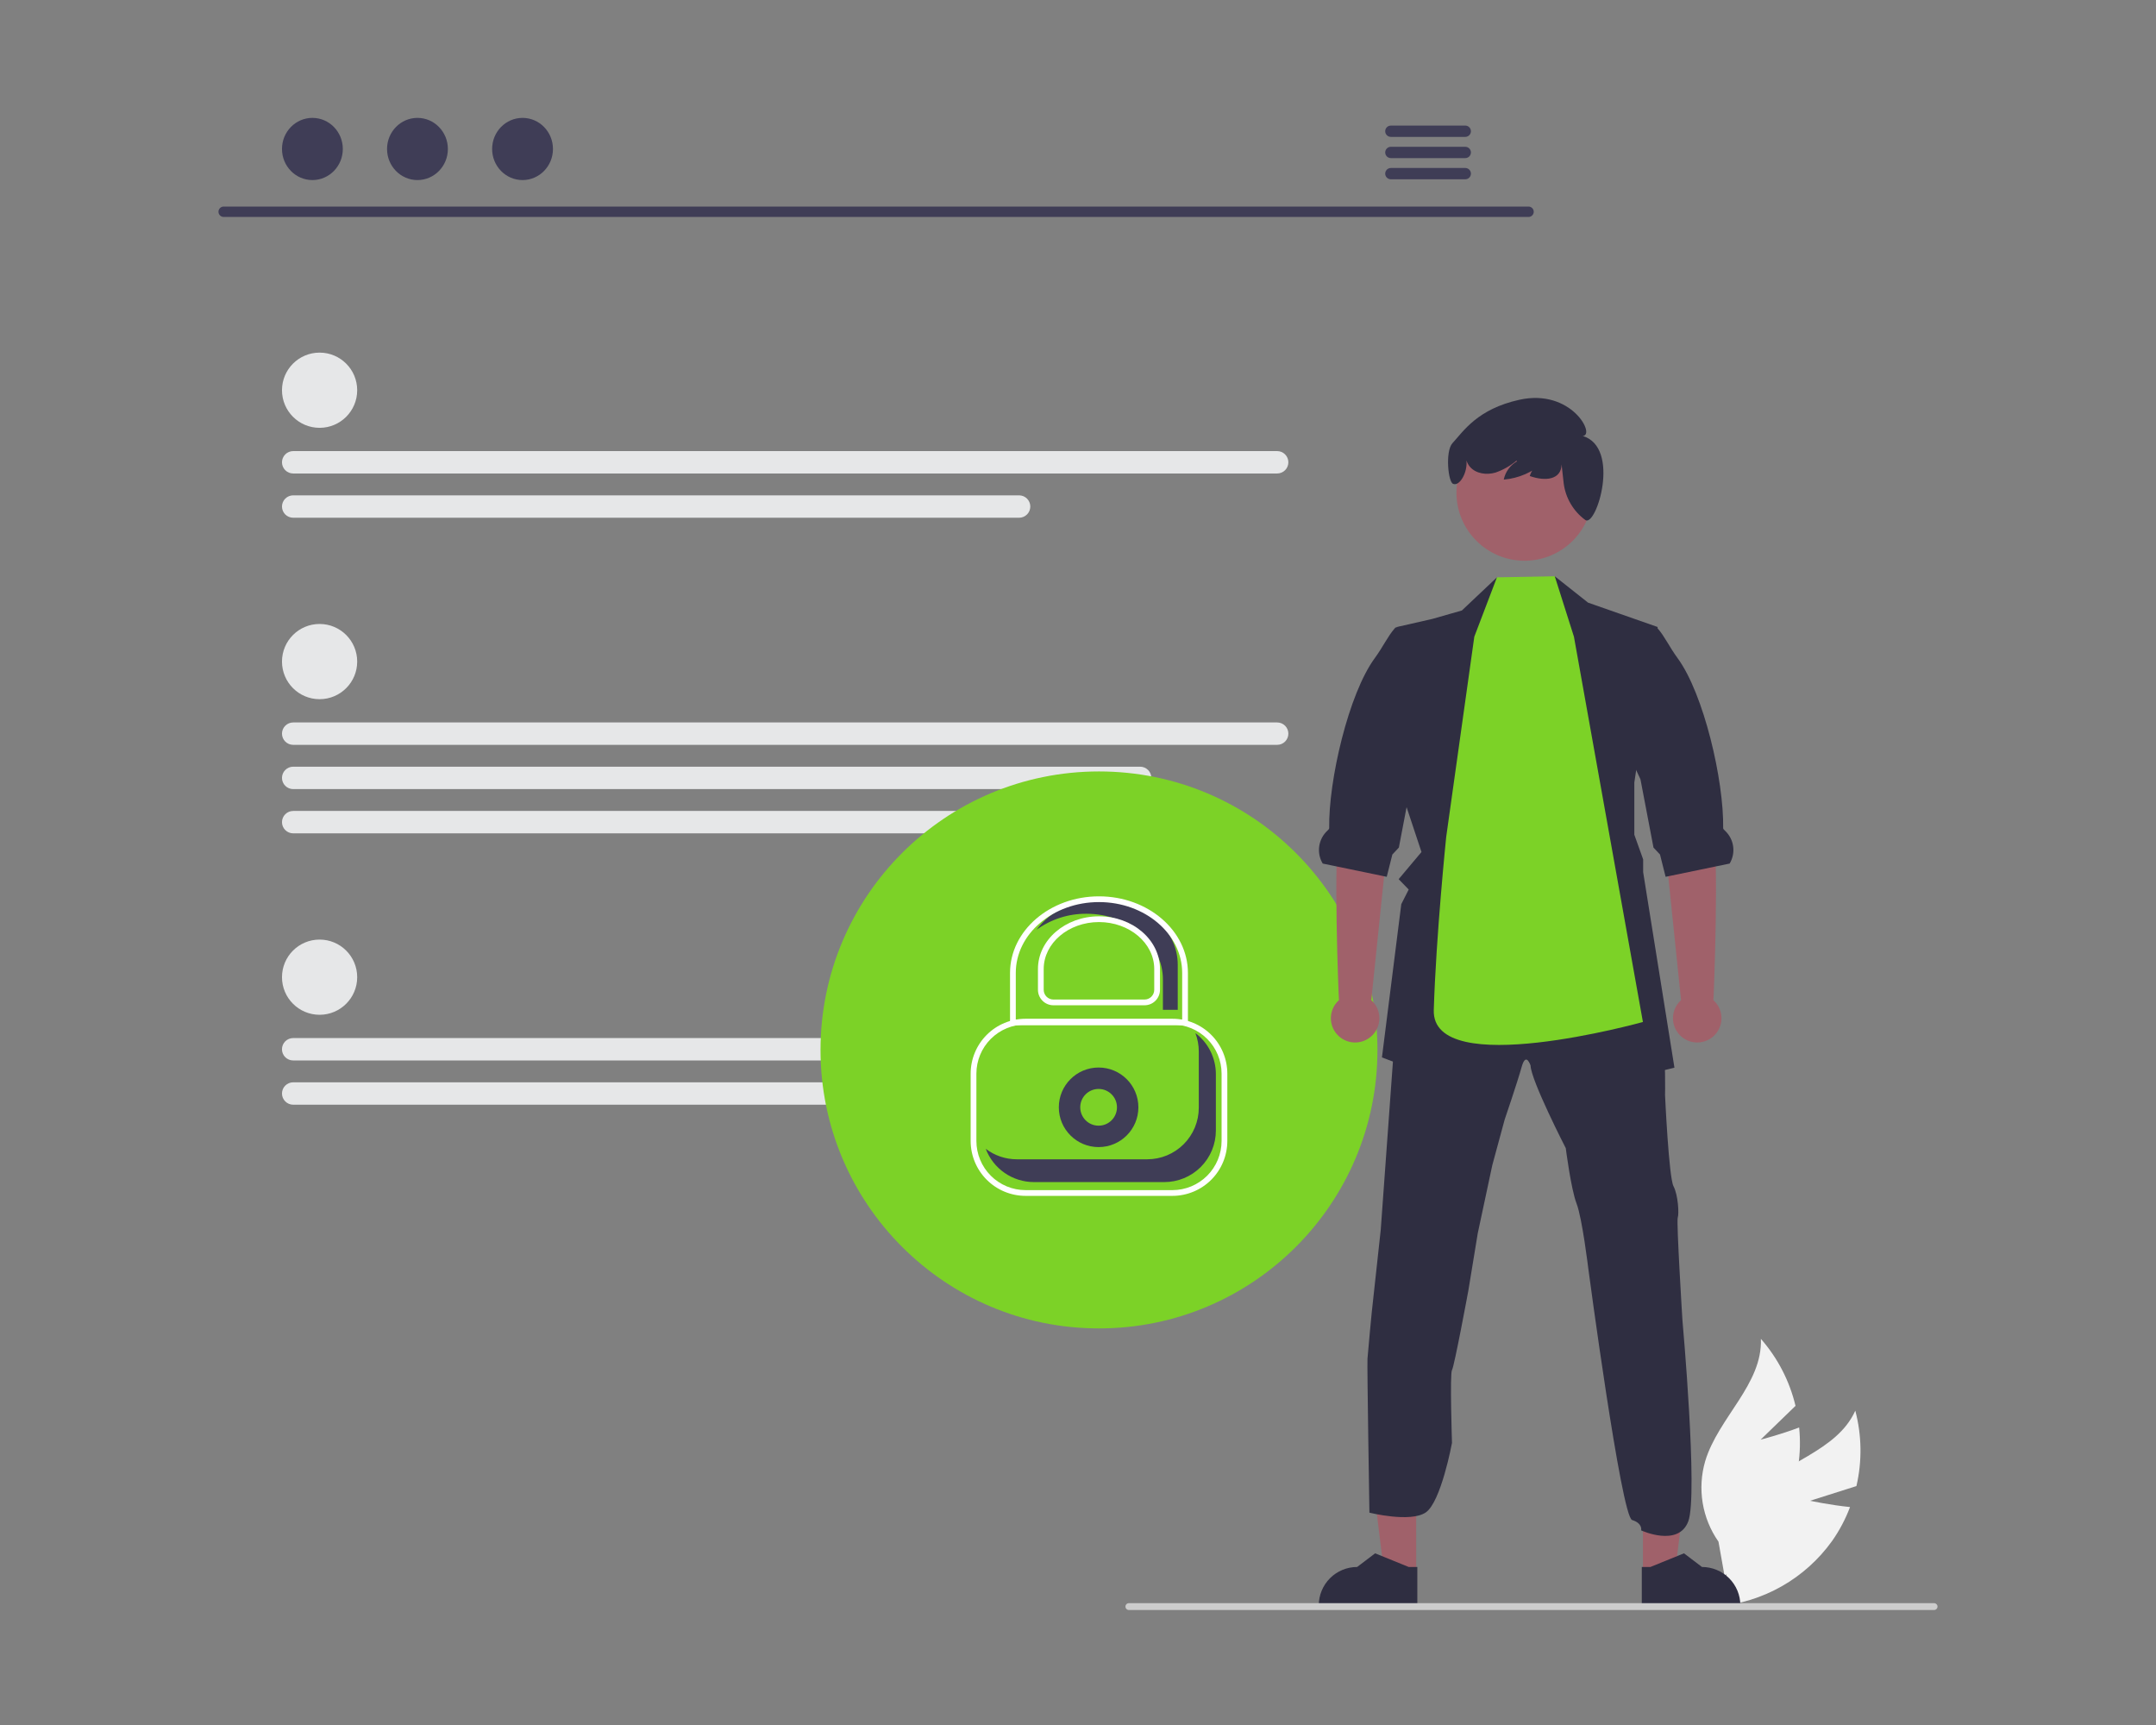
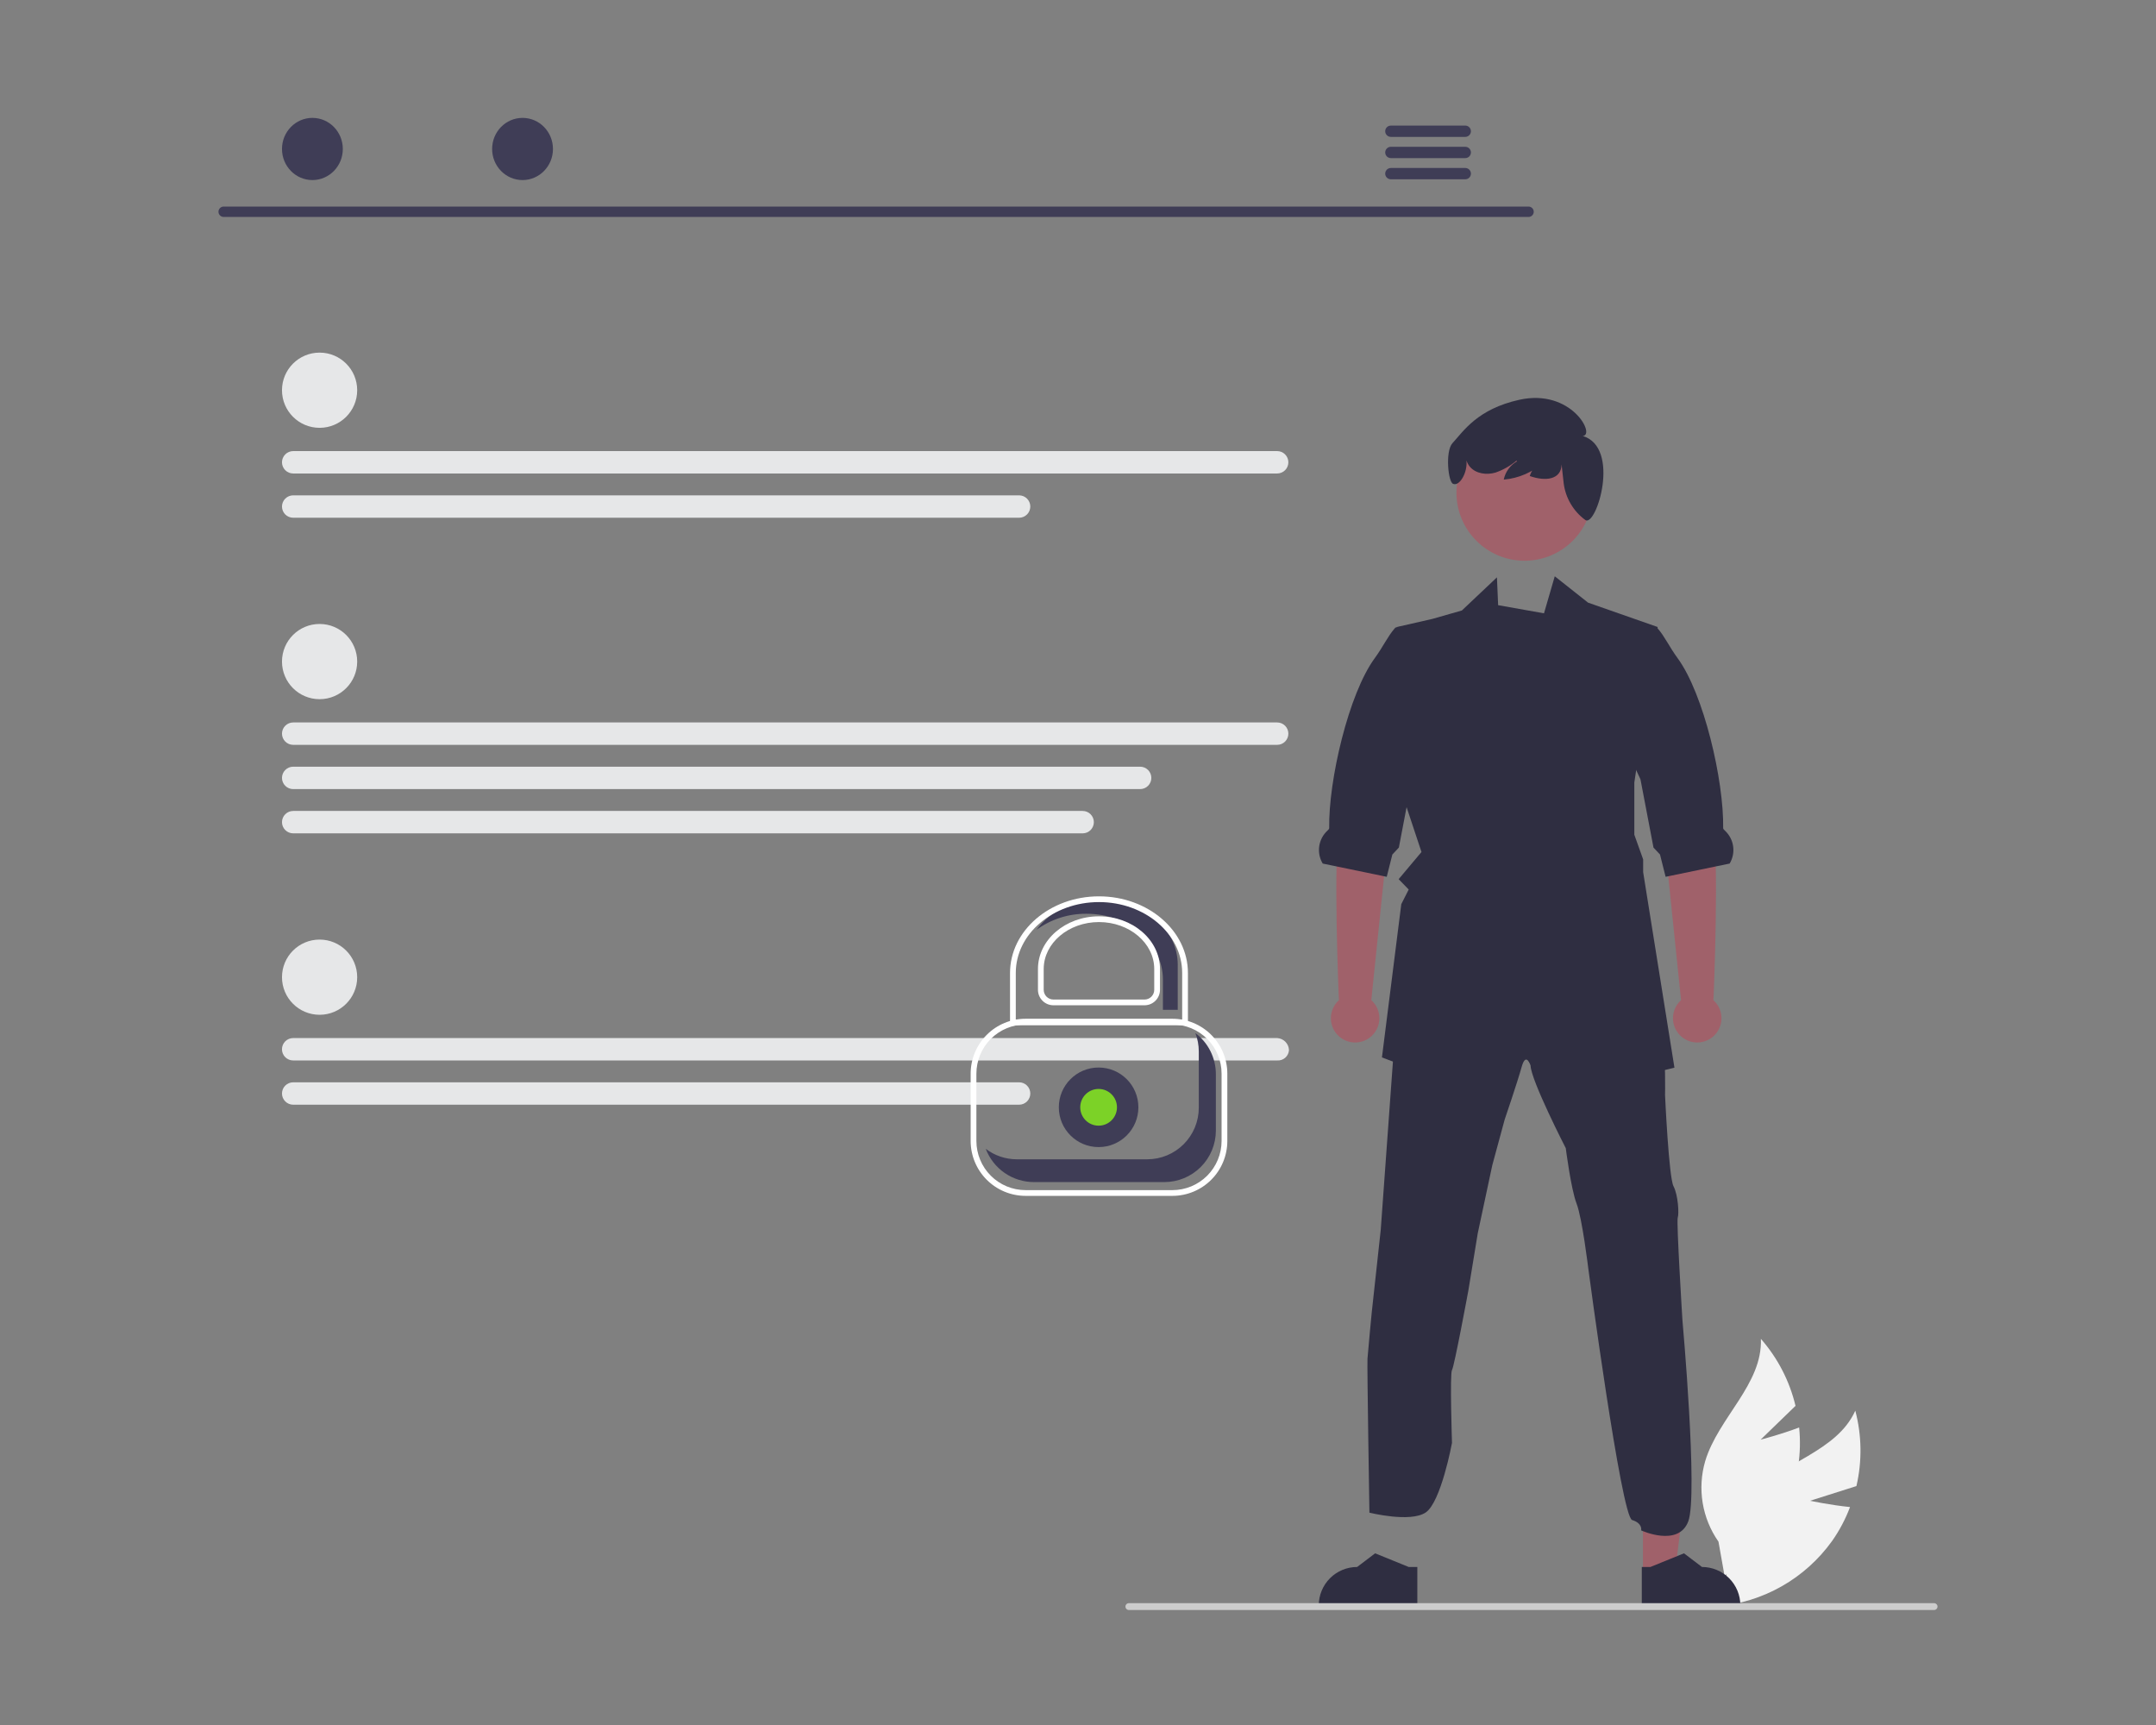
<svg xmlns="http://www.w3.org/2000/svg" width="750" height="600" viewBox="0 0 750 600" fill="none">
  <rect x="0" y="0" width="750" height="600" fill="#808080" stroke="none" />
  <g clip-path="url(#clip0_417_78581)">
    <path d="M629.679 522.006L645.787 516.896C647.795 508.252 647.662 499.248 645.399 490.666C638.928 505.055 619.941 508.58 609.123 520.064C605.776 523.672 603.284 527.987 601.832 532.688C600.38 537.39 600.004 542.358 600.733 547.224L597.344 558.72C605.259 558.044 612.934 555.66 619.839 551.732C626.744 547.805 632.716 542.427 637.342 535.969C639.902 532.321 641.992 528.365 643.563 524.194C636.693 523.506 629.679 522.006 629.679 522.006Z" fill="#F2F2F2" />
    <path d="M612.46 500.749L624.599 488.992C622.54 480.359 618.405 472.36 612.552 465.688C613.178 481.452 597.756 493.074 593.195 508.178C591.809 512.899 591.503 517.872 592.3 522.728C593.097 527.584 594.977 532.198 597.8 536.229L599.894 548.029C606.677 543.894 612.482 538.338 616.911 531.743C621.34 525.148 624.286 517.672 625.547 509.829C626.21 505.422 626.316 500.949 625.862 496.515C619.407 498.963 612.46 500.749 612.46 500.749Z" fill="#F2F2F2" />
    <path d="M531.77 75.46H77.768C77.295 75.45 76.846 75.256 76.516 74.918C76.185 74.581 76 74.127 76 73.655C76 73.183 76.185 72.729 76.516 72.392C76.846 72.054 77.295 71.86 77.768 71.85H531.77C532.242 71.86 532.692 72.054 533.022 72.392C533.353 72.729 533.538 73.183 533.538 73.655C533.538 74.127 533.353 74.581 533.022 74.918C532.692 75.256 532.242 75.45 531.77 75.46Z" fill="#3F3D56" />
    <path d="M108.674 62.632C114.518 62.632 119.255 57.789 119.255 51.816C119.255 45.842 114.518 41 108.674 41C102.831 41 98.094 45.842 98.094 51.816C98.094 57.789 102.831 62.632 108.674 62.632Z" fill="#3F3D56" />
-     <path d="M145.221 62.632C151.065 62.632 155.802 57.789 155.802 51.816C155.802 45.842 151.065 41 145.221 41C139.378 41 134.641 45.842 134.641 51.816C134.641 57.789 139.378 62.632 145.221 62.632Z" fill="#3F3D56" />
    <path d="M181.776 62.632C187.62 62.632 192.357 57.789 192.357 51.816C192.357 45.842 187.62 41 181.776 41C175.932 41 171.195 45.842 171.195 51.816C171.195 57.789 175.932 62.632 181.776 62.632Z" fill="#3F3D56" />
    <path d="M509.759 43.681H483.794C483.28 43.691 482.79 43.903 482.429 44.27C482.069 44.638 481.867 45.132 481.867 45.647C481.867 46.161 482.069 46.655 482.429 47.023C482.79 47.391 483.28 47.602 483.794 47.612H509.759C510.273 47.602 510.764 47.391 511.124 47.023C511.484 46.655 511.686 46.161 511.686 45.647C511.686 45.132 511.484 44.638 511.124 44.27C510.764 43.903 510.273 43.691 509.759 43.681Z" fill="#3F3D56" />
    <path d="M509.759 51.06H483.795C483.28 51.07 482.79 51.281 482.429 51.649C482.069 52.017 481.867 52.511 481.867 53.025C481.867 53.54 482.069 54.034 482.429 54.402C482.79 54.77 483.28 54.981 483.795 54.991H509.759C510.274 54.981 510.764 54.77 511.124 54.402C511.485 54.034 511.686 53.54 511.686 53.025C511.686 52.511 511.485 52.017 511.124 51.649C510.764 51.281 510.274 51.07 509.759 51.06Z" fill="#3F3D56" />
    <path d="M509.759 58.43H483.795C483.28 58.44 482.79 58.651 482.429 59.019C482.069 59.387 481.867 59.881 481.867 60.395C481.867 60.91 482.069 61.404 482.429 61.772C482.79 62.14 483.28 62.351 483.795 62.361H509.759C510.274 62.351 510.764 62.14 511.124 61.772C511.485 61.404 511.686 60.91 511.686 60.395C511.686 59.881 511.485 59.387 511.124 59.019C510.764 58.651 510.274 58.44 509.759 58.43Z" fill="#3F3D56" />
    <path d="M111.175 148.809C118.399 148.809 124.256 142.953 124.256 135.729C124.256 128.505 118.399 122.648 111.175 122.648C103.95 122.648 98.094 128.505 98.094 135.729C98.094 142.953 103.95 148.809 111.175 148.809Z" fill="#E6E7E8" />
    <path d="M444.284 164.692H101.989C100.956 164.692 99.965 164.282 99.235 163.552C98.504 162.821 98.094 161.83 98.094 160.797C98.094 159.764 98.504 158.774 99.235 158.043C99.965 157.313 100.956 156.902 101.989 156.902H444.284C445.317 156.902 446.308 157.313 447.038 158.043C447.769 158.774 448.179 159.764 448.179 160.797C448.179 161.83 447.769 162.821 447.038 163.552C446.308 164.282 445.317 164.692 444.284 164.692Z" fill="#E6E7E8" />
    <path d="M354.511 180.083H101.989C100.956 180.083 99.965 179.673 99.235 178.942C98.504 178.212 98.094 177.221 98.094 176.188C98.094 175.155 98.504 174.164 99.235 173.434C99.965 172.703 100.956 172.293 101.989 172.293H354.511C355.544 172.293 356.535 172.703 357.266 173.434C357.996 174.164 358.407 175.155 358.407 176.188C358.407 177.221 357.996 178.212 357.266 178.942C356.535 179.673 355.544 180.083 354.511 180.083Z" fill="#E6E7E8" />
    <path d="M111.175 352.969C118.399 352.969 124.256 347.113 124.256 339.889C124.256 332.665 118.399 326.809 111.175 326.809C103.95 326.809 98.094 332.665 98.094 339.889C98.094 347.113 103.95 352.969 111.175 352.969Z" fill="#E6E7E8" />
    <path d="M444.283 368.853H101.987C101.475 368.854 100.968 368.754 100.495 368.559C100.022 368.363 99.591 368.077 99.229 367.715C98.867 367.353 98.579 366.923 98.383 366.45C98.187 365.978 98.086 365.471 98.086 364.959C98.086 364.446 98.187 363.939 98.383 363.467C98.579 362.994 98.867 362.564 99.229 362.202C99.591 361.84 100.022 361.554 100.495 361.358C100.968 361.163 101.475 361.063 101.987 361.063H444.283C445.368 361.124 446.391 361.588 447.152 362.364C447.913 363.14 448.356 364.173 448.394 365.259C448.362 365.766 448.23 366.261 448.006 366.716C447.781 367.172 447.469 367.578 447.087 367.912C446.705 368.247 446.26 368.502 445.779 368.663C445.297 368.825 444.789 368.889 444.283 368.853Z" fill="#E6E7E8" />
    <path d="M354.511 384.245H101.989C100.956 384.245 99.965 383.834 99.235 383.104C98.504 382.373 98.094 381.382 98.094 380.349C98.094 379.316 98.504 378.325 99.235 377.595C99.965 376.864 100.956 376.454 101.989 376.454H354.511C355.544 376.454 356.535 376.864 357.266 377.595C357.996 378.325 358.407 379.316 358.407 380.349C358.407 381.382 357.996 382.373 357.266 383.104C356.535 383.834 355.544 384.245 354.511 384.245Z" fill="#E6E7E8" />
    <path d="M111.175 243.194C118.399 243.194 124.256 237.337 124.256 230.113C124.256 222.889 118.399 217.033 111.175 217.033C103.95 217.033 98.094 222.889 98.094 230.113C98.094 237.337 103.95 243.194 111.175 243.194Z" fill="#E6E7E8" />
    <path d="M444.284 259.077H101.989C100.956 259.077 99.965 258.667 99.235 257.936C98.504 257.206 98.094 256.215 98.094 255.182C98.094 254.149 98.504 253.158 99.235 252.428C99.965 251.697 100.956 251.287 101.989 251.287H444.284C445.317 251.287 446.308 251.697 447.038 252.428C447.769 253.158 448.179 254.149 448.179 255.182C448.179 256.215 447.769 257.206 447.038 257.936C446.308 258.667 445.317 259.077 444.284 259.077Z" fill="#E6E7E8" />
    <path d="M396.617 274.468H101.989C100.956 274.468 99.965 274.058 99.235 273.327C98.504 272.597 98.094 271.606 98.094 270.573C98.094 269.54 98.504 268.549 99.235 267.819C99.965 267.088 100.956 266.678 101.989 266.678H396.617C397.65 266.678 398.641 267.088 399.372 267.819C400.102 268.549 400.513 269.54 400.513 270.573C400.513 271.606 400.102 272.597 399.372 273.327C398.641 274.058 397.65 274.468 396.617 274.468Z" fill="#E6E7E8" />
    <path d="M376.62 289.86H101.989C100.956 289.86 99.965 289.449 99.235 288.719C98.504 287.988 98.094 286.998 98.094 285.965C98.094 284.931 98.504 283.941 99.235 283.21C99.965 282.48 100.956 282.069 101.989 282.069H376.62C377.653 282.069 378.644 282.48 379.375 283.21C380.105 283.941 380.515 284.931 380.515 285.965C380.515 286.998 380.105 287.988 379.375 288.719C378.644 289.449 377.653 289.86 376.62 289.86Z" fill="#E6E7E8" />
-     <path d="M382.301 462.058C435.802 462.058 479.173 418.69 479.173 365.192C479.173 311.695 435.802 268.327 382.301 268.327C328.801 268.327 285.43 311.695 285.43 365.192C285.43 418.69 328.801 462.058 382.301 462.058Z" fill="#7CD227" />
    <path d="M382.167 398.988C389.81 398.988 396.006 392.793 396.006 385.15C396.006 377.508 389.81 371.312 382.167 371.312C374.524 371.312 368.328 377.508 368.328 385.15C368.328 392.793 374.524 398.988 382.167 398.988Z" fill="#3F3D56" />
    <path d="M382.168 391.537C385.696 391.537 388.556 388.678 388.556 385.15C388.556 381.623 385.696 378.764 382.168 378.764C378.641 378.764 375.781 381.623 375.781 385.15C375.781 388.678 378.641 391.537 382.168 391.537Z" fill="#7CD227" />
    <path d="M407.857 415.955H356.746C351.685 415.949 346.833 413.936 343.254 410.358C339.675 406.78 337.662 401.928 337.656 396.867V373.435C337.662 368.374 339.675 363.522 343.254 359.944C346.832 356.365 351.685 354.352 356.746 354.347H407.857C412.918 354.353 417.77 356.366 421.348 359.944C424.927 363.522 426.94 368.374 426.946 373.435V396.867C426.94 401.928 424.927 406.78 421.348 410.358C417.77 413.936 412.918 415.949 407.857 415.955ZM356.746 356.345C352.214 356.35 347.87 358.153 344.666 361.356C341.462 364.56 339.66 368.904 339.655 373.435V396.867C339.66 401.398 341.462 405.742 344.666 408.945C347.87 412.149 352.215 413.951 356.746 413.956H407.857C412.388 413.951 416.732 412.149 419.936 408.945C423.14 405.742 424.942 401.398 424.947 396.867V373.435C424.942 368.904 423.14 364.56 419.936 361.356C416.732 358.153 412.388 356.35 407.857 356.345L356.746 356.345Z" fill="white" />
    <path d="M353.719 403.234H399.085C401.44 403.234 403.772 402.771 405.947 401.87C408.123 400.969 410.099 399.648 411.764 397.983C413.429 396.318 414.75 394.341 415.651 392.166C416.552 389.991 417.016 387.659 417.016 385.305V365.695C417.013 363.52 416.612 361.365 415.833 359.334C418.047 361 419.843 363.158 421.079 365.637C422.316 368.116 422.96 370.849 422.96 373.619V393.229C422.96 395.583 422.496 397.915 421.595 400.09C420.694 402.266 419.373 404.242 417.708 405.907C416.043 407.572 414.066 408.893 411.891 409.794C409.715 410.695 407.383 411.159 405.029 411.159H359.662C356.027 411.157 352.477 410.049 349.486 407.983C346.495 405.916 344.203 402.989 342.914 399.59C346.019 401.955 349.815 403.235 353.719 403.234Z" fill="#3F3D56" />
-     <path d="M492.646 547.185L481.499 547.184L476.195 504.188L492.649 504.189L492.646 547.185Z" fill="#A0616A" />
    <path d="M493.039 558.813L458.758 558.812V558.378C458.758 554.84 460.164 551.446 462.666 548.944C465.169 546.442 468.562 545.037 472.101 545.036L478.364 540.286L490.047 545.037L493.039 545.037L493.039 558.813Z" fill="#2F2E41" />
    <path d="M571.518 547.185L582.666 547.184L587.969 504.188L571.516 504.189L571.518 547.185Z" fill="#A0616A" />
    <path d="M571.126 558.813L605.407 558.812V558.378C605.406 554.84 604 551.446 601.498 548.944C598.996 546.442 595.602 545.037 592.063 545.036L585.801 540.286L574.118 545.037L571.125 545.037L571.126 558.813Z" fill="#2F2E41" />
    <path d="M475.701 472.592C475.866 470.139 477.175 456.571 477.175 456.571L480.31 427.796L485.837 351.522L486.197 346.529L515.146 340.972L534.931 331.487L558.447 339.004L576.759 345.871C576.759 345.871 576.79 348.81 576.931 352.361C577.119 357.009 577.449 362.707 578.232 364.189C579.541 366.807 579.212 380.861 579.212 380.861C579.212 380.861 580.513 409.455 582.152 412.59C583.79 415.725 584.119 422.255 583.625 423.564C583.132 424.873 585.264 459.212 585.264 459.212C585.264 459.212 590.736 519.98 587.303 529.143C583.869 538.306 570.895 532.304 570.895 532.304C570.895 532.304 571.522 529.859 567.76 528.706C563.997 527.554 552.537 441.388 552.537 441.388C552.537 441.388 550.405 423.72 548.445 418.657C546.485 413.593 544.682 399.367 544.682 399.367C544.682 399.367 532.579 375.821 532.423 370.585C532.423 370.585 530.839 365.686 529.342 371.078C527.845 376.471 523.432 389.389 523.432 389.389L519.128 405.253L514.064 428.956L510.788 448.913C510.788 448.913 505.88 475.398 505.097 476.543C504.313 477.687 505.097 501.884 505.097 501.884C505.097 501.884 501.303 522.49 495.941 526.088C490.579 529.686 476.374 526.145 476.374 526.145C476.374 526.145 475.537 475.045 475.701 472.592Z" fill="#2F2E41" />
    <path d="M488.048 276.963L494.484 296.348L486.543 305.8L490.039 309.399L487.46 314.485L480.734 367.801L517.608 381.785L530.025 366.217L539.816 381.785L582.482 371.36L571.601 303.371V298.926L568.529 290.343V272.174L576.642 218.09L552.427 209.609L540.85 200.446L537.103 213.332L521.152 210.495L520.736 200.814L508.531 212.345L498.253 215.276L485.947 218.09L484.379 222.009L487.514 221.226L487.005 272.214L488.048 276.963Z" fill="#2F2E41" />
    <path d="M477.029 347.888L483.222 287.949L484.857 263.28L467.523 260.146C467.523 260.146 468.21 277.785 465.939 287.737C463.699 297.558 465.642 346.572 465.781 347.883C464.508 349.021 463.61 350.519 463.207 352.178C462.804 353.838 462.914 355.58 463.523 357.176C464.132 358.771 465.211 360.144 466.617 361.113C468.023 362.082 469.69 362.601 471.398 362.602C473.106 362.603 474.773 362.085 476.181 361.117C477.588 360.15 478.668 358.778 479.278 357.183C479.889 355.588 480 353.846 479.599 352.186C479.197 350.526 478.301 349.028 477.029 347.888Z" fill="#A0616A" />
    <path d="M460.124 300.369L464.945 301.364L481.485 304.79L482.402 304.978L484.354 297.218L486.619 294.804L490.93 272.214L491.158 271.038L497.672 257.117L502.179 215.276L485.419 218.286C485.333 218.372 485.255 218.466 485.176 218.561C482.77 221.288 481.053 225.082 478.247 228.899C469.115 241.323 462.107 271.508 462.382 288.047C462.389 288.313 462.115 288.603 461.786 288.901C460.232 290.33 459.218 292.251 458.915 294.339C458.612 296.428 459.039 298.558 460.124 300.369Z" fill="#2F2E41" />
    <path d="M584.781 347.888L578.588 287.949L576.953 263.28L594.287 260.146C594.287 260.146 593.6 277.785 595.871 287.737C598.111 297.558 596.168 346.572 596.029 347.883C597.302 349.021 598.2 350.519 598.603 352.178C599.006 353.838 598.896 355.58 598.287 357.176C597.678 358.771 596.599 360.144 595.193 361.113C593.787 362.082 592.12 362.601 590.412 362.602C588.704 362.603 587.037 362.085 585.63 361.117C584.222 360.15 583.142 358.778 582.532 357.183C581.921 355.588 581.81 353.846 582.211 352.186C582.613 350.526 583.509 349.028 584.781 347.888Z" fill="#A0616A" />
    <path d="M601.688 300.369L596.868 301.364L580.328 304.79L579.411 304.978L577.459 297.218L575.193 294.804L570.882 272.214L570.655 271.038L564.141 257.117L565.63 215.276L576.393 218.286C576.479 218.372 576.558 218.467 576.636 218.561C579.043 221.288 580.759 225.082 583.566 228.899C592.698 241.323 599.705 271.508 599.431 288.047C599.423 288.313 599.697 288.603 600.027 288.901C601.581 290.33 602.595 292.251 602.897 294.339C603.2 296.428 602.773 298.558 601.688 300.369Z" fill="#2F2E41" />
-     <path d="M512.861 221.467L520.736 200.815L540.85 200.446L547.524 221.467L571.515 355.476C571.515 355.476 498.018 375.942 498.763 351.341C499.547 325.475 503.084 291.116 503.084 291.116L512.861 221.467Z" fill="#7CD227" />
    <path d="M530.343 195.038C543.43 195.038 554.038 184.43 554.038 171.345C554.038 158.259 543.43 147.651 530.343 147.651C517.257 147.651 506.648 158.259 506.648 171.345C506.648 184.43 517.257 195.038 530.343 195.038Z" fill="#A0616A" />
    <path d="M505.254 154.157C509.112 149.959 513.937 142.274 528.552 139.046C546.61 135.059 555.144 151.371 550.59 151.639C563.906 155.671 555.352 183.227 551.534 180.916C551.502 180.893 551.47 180.869 551.44 180.842C549.387 179.331 547.663 177.416 546.375 175.216C545.087 173.015 544.261 170.575 543.947 168.045L543.223 161.524C543.119 166.83 537.696 167.531 532.156 165.577C532.483 164.414 533.109 163.356 533.97 162.509C534.831 161.661 535.898 161.052 537.067 160.743C533.205 164.244 528.298 166.378 523.104 166.817C523.376 165.489 523.929 164.234 524.727 163.137C525.524 162.04 526.547 161.127 527.726 160.458L527.508 160.243C525.344 162.067 522.86 163.474 520.182 164.39C517.128 165.266 513.469 164.792 511.376 162.402C510.813 161.742 510.387 160.976 510.125 160.149C510.577 164.351 507.759 169.147 505.569 168.324C503.748 167.97 502.686 156.952 505.254 154.157Z" fill="#2F2E41" />
    <path d="M673.997 558.811C673.998 558.968 673.967 559.122 673.908 559.267C673.848 559.411 673.76 559.543 673.65 559.653C673.539 559.764 673.408 559.851 673.264 559.911C673.119 559.97 672.964 560.001 672.808 560H392.697C392.382 560 392.079 559.875 391.856 559.652C391.633 559.429 391.508 559.127 391.508 558.811C391.508 558.496 391.633 558.193 391.856 557.97C392.079 557.747 392.382 557.622 392.697 557.622H672.808C672.964 557.622 673.119 557.652 673.264 557.712C673.408 557.771 673.539 557.859 673.65 557.969C673.76 558.08 673.848 558.211 673.908 558.356C673.967 558.5 673.998 558.655 673.997 558.811Z" fill="#CCCCCC" />
    <path d="M383.089 312.671C373.614 312.671 365.286 316.96 360.57 323.398C365.611 319.729 371.697 317.777 377.932 317.828C392.604 317.828 404.541 328.105 404.541 340.737V351.237H409.698V335.58C409.698 322.948 397.761 312.671 383.089 312.671Z" fill="#3F3D56" />
    <path d="M413.238 356.612H351.359V338.407C351.359 323.719 365.239 311.77 382.299 311.77C399.358 311.77 413.238 323.719 413.238 338.407V356.612ZM353.358 354.613H411.239V338.407C411.239 324.821 398.257 313.768 382.299 313.768C366.341 313.768 353.358 324.821 353.358 338.407V354.613Z" fill="white" />
    <path d="M398.143 349.662H366.448C365.022 349.66 363.655 349.093 362.647 348.085C361.639 347.076 361.072 345.709 361.07 344.284V337.039C361.07 326.938 370.592 318.72 382.296 318.72C393.999 318.72 403.521 326.938 403.521 337.039V344.284C403.519 345.709 402.952 347.076 401.944 348.085C400.936 349.093 399.569 349.66 398.143 349.662ZM382.296 320.718C371.694 320.718 363.069 328.039 363.069 337.039V344.284C363.07 345.18 363.426 346.039 364.06 346.672C364.693 347.306 365.552 347.662 366.448 347.663H398.143C399.039 347.662 399.898 347.306 400.531 346.672C401.165 346.039 401.521 345.18 401.522 344.284V337.039C401.522 328.039 392.897 320.718 382.296 320.718Z" fill="white" />
  </g>
  <defs>
    <clipPath id="clip0_417_78581">
      <rect width="598" height="519" fill="white" transform="translate(76 41)" />
    </clipPath>
  </defs>
</svg>